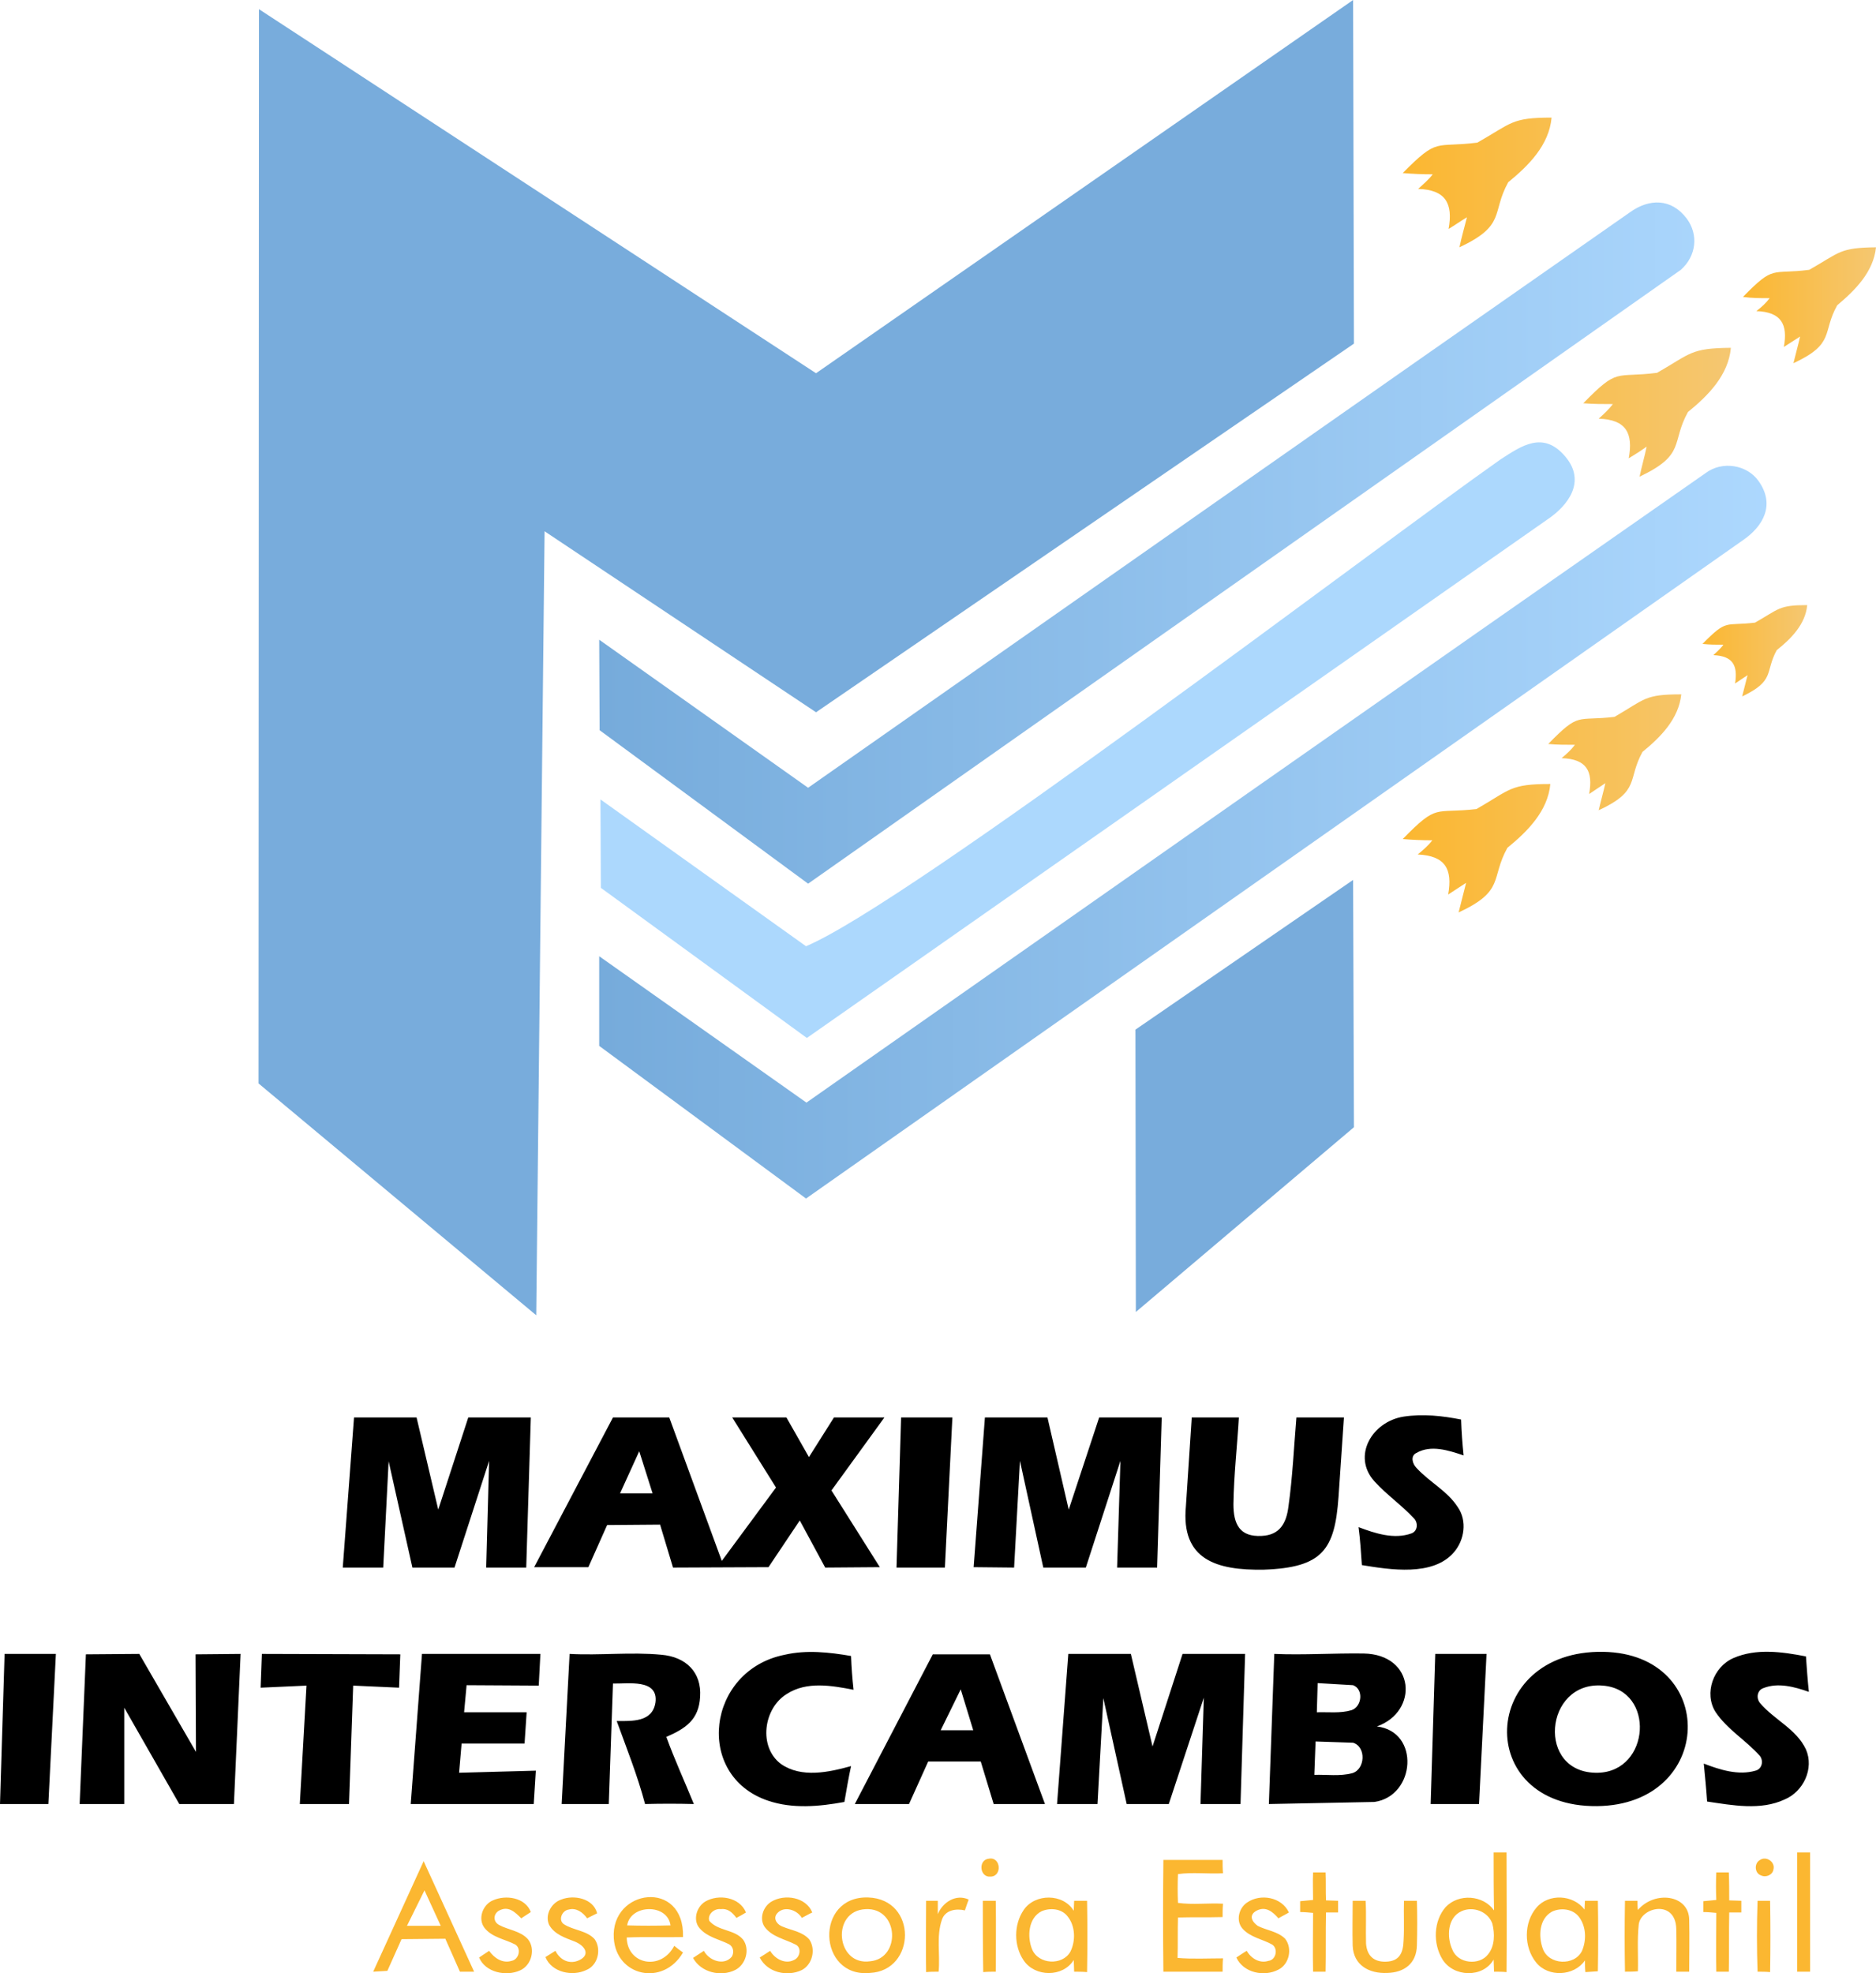
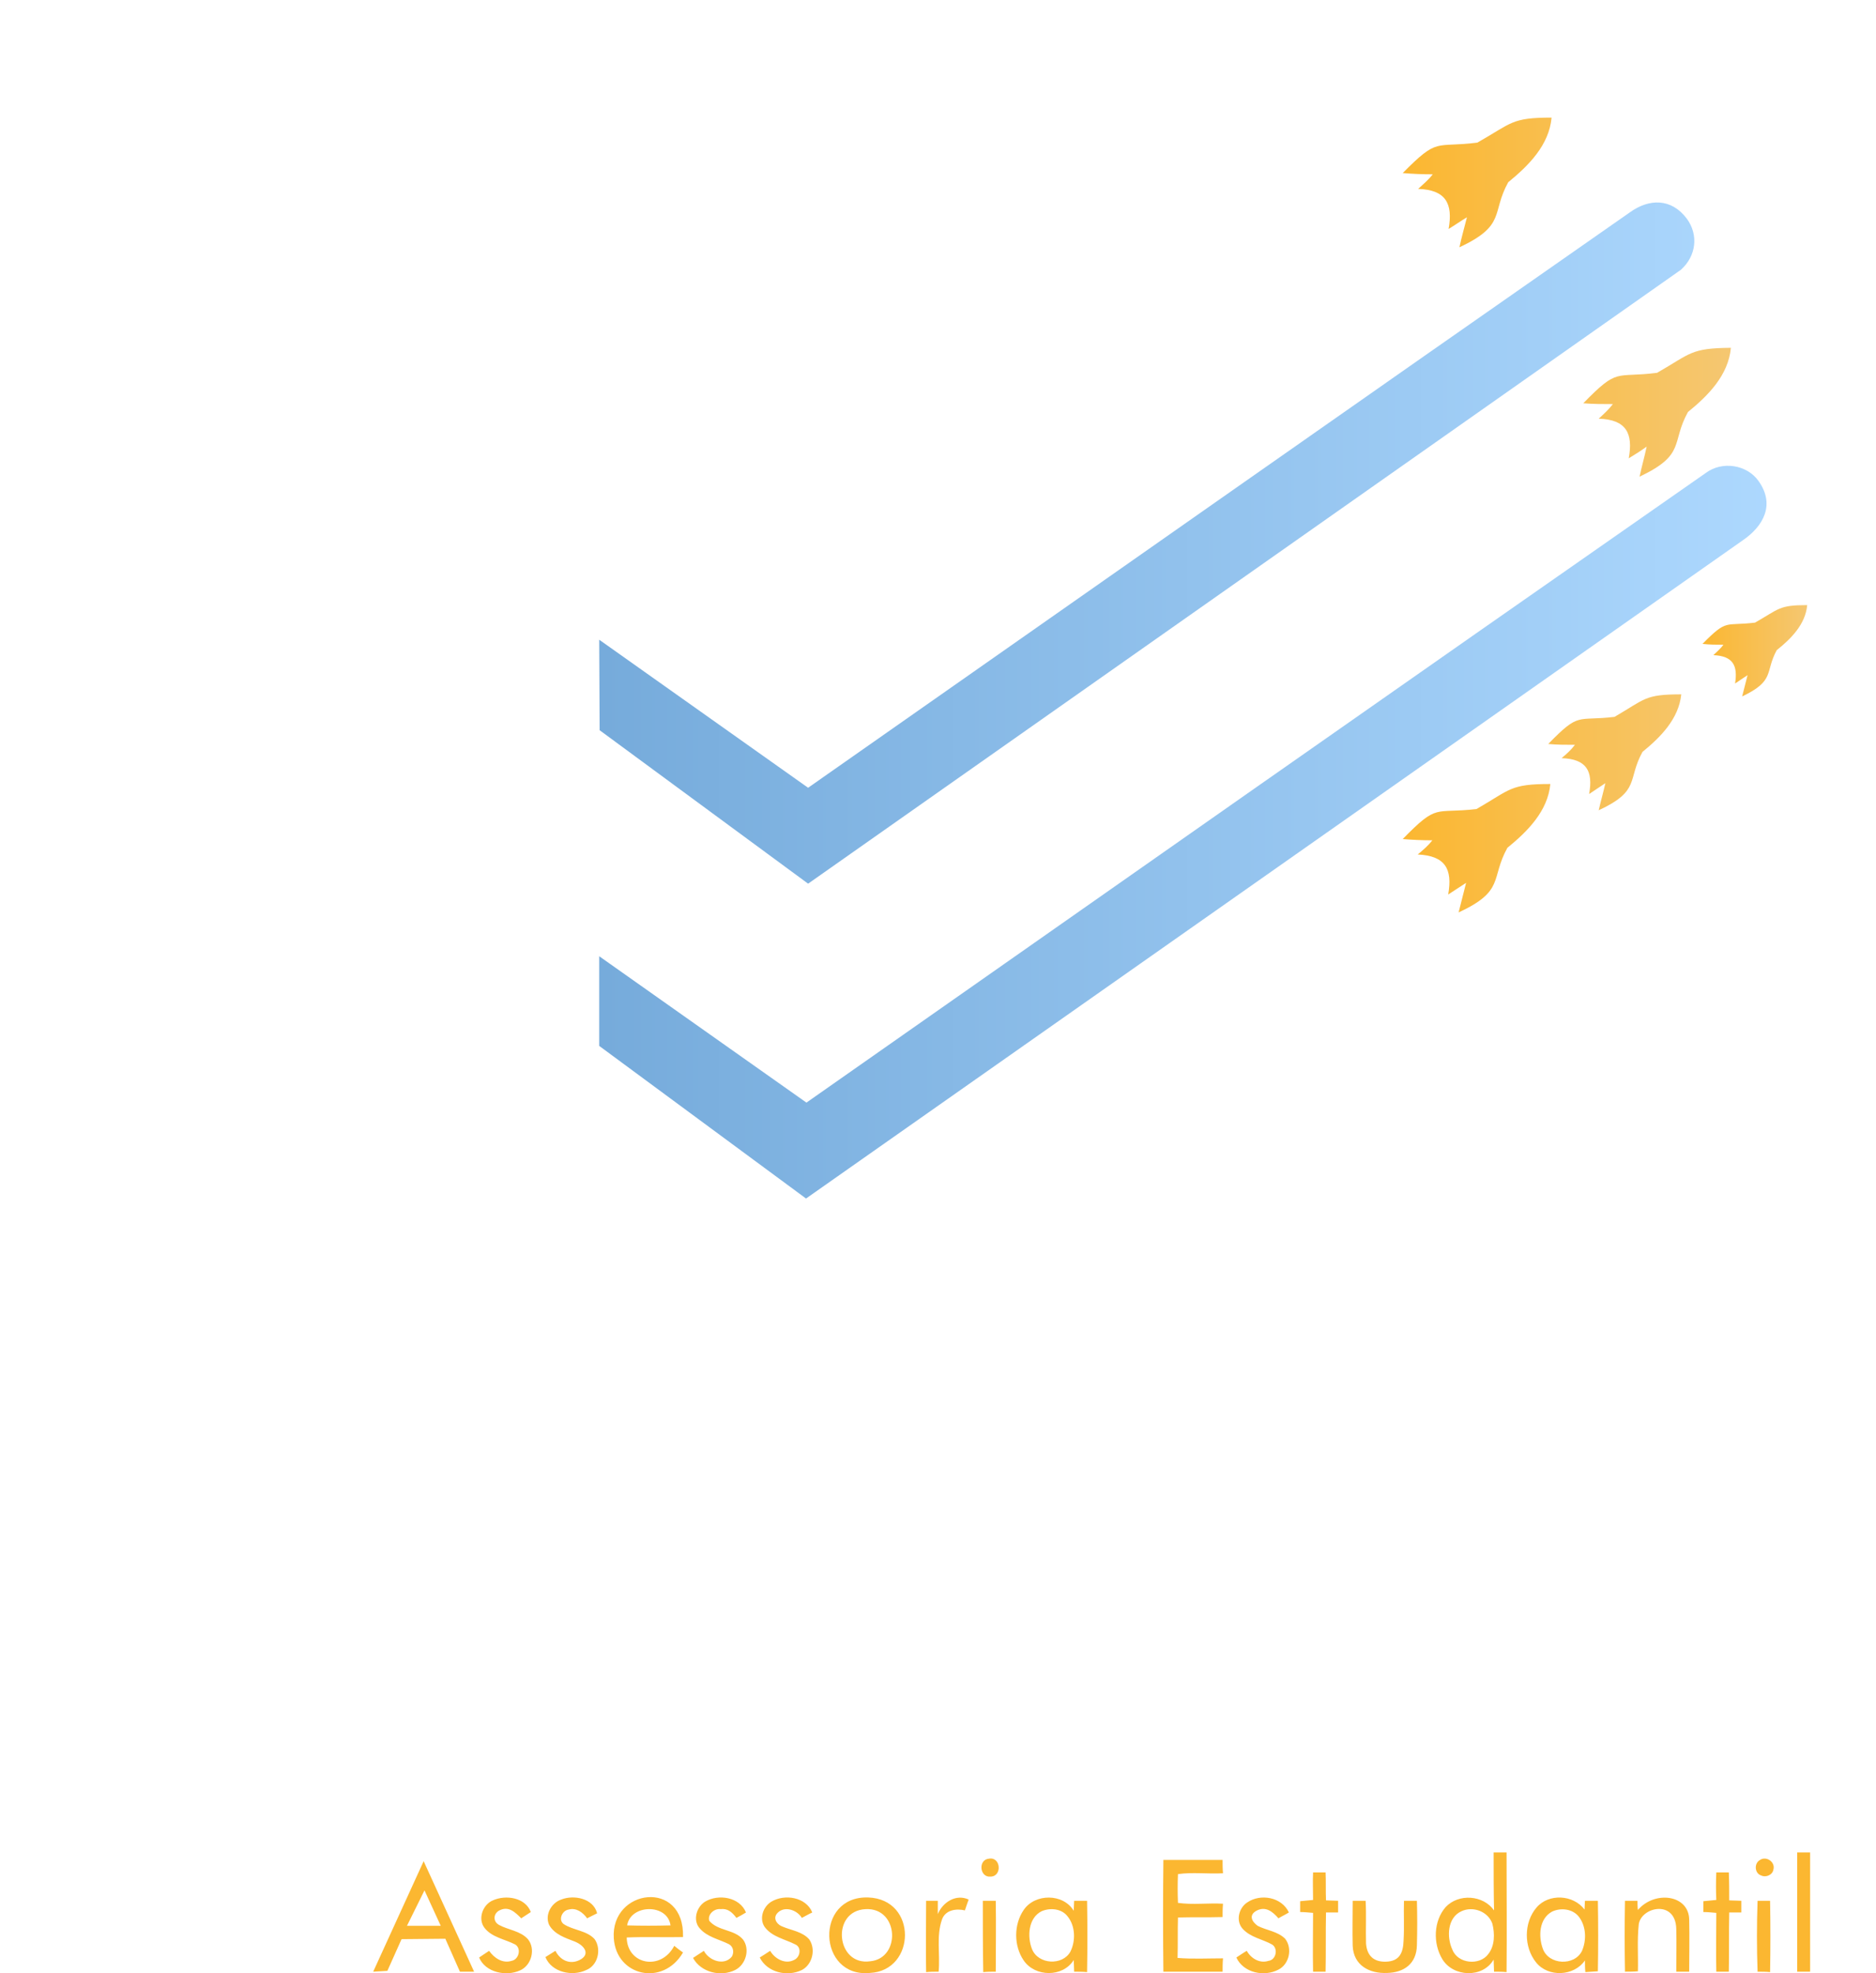
<svg xmlns="http://www.w3.org/2000/svg" viewBox="0 0 449.9 473.2">
  <defs>
    <linearGradient id="a" x1="0" y1=".5" x2="1" y2=".5">
      <stop offset="0%" stop-color="#fbb731" />
      <stop offset="100%" stop-color="#F5C771" />
    </linearGradient>
    <linearGradient id="b" x1="0" y1=".5" x2="1" y2=".5">
      <stop offset="0%" stop-color="#76abdb" />
      <stop offset="100%" stop-color="#add8fe" />
    </linearGradient>
  </defs>
  <path fill="url(#a)" d="M433.4 145.1c-.4 4.6-3.9 8.1-7.3 10.8-2.9 5.3-.3 7.3-8.3 11.1.4-1.7.9-3.4 1.3-5.1-1 .7-2 1.3-3 2 .7-4.3-.5-6.6-5.2-6.8.8-.8 1.7-1.5 2.4-2.5-1.6 0-3.3 0-5-.2 6-6.1 5.3-4.2 12.6-5.1 5.8-3.3 5.7-4.2 12.5-4.2z" />
  <path fill="url(#b)" d="M390.9 50.9c4.6-3.3 9.9-3.4 13.6 1.5 2.9 3.9 2.3 9-1.4 12.3L193.8 211.9l-50-36.8-.1-21.7 50.1 35.5c65.7-46 131.3-92.1 197.1-138zm18.2 62.5c3.9-2.9 9.8-2 12.6 1.9 4.1 5.7 1.2 10.9-3.8 14.3L193.3 287.4l-49.6-36.6v-21.5l49.7 35.1c71.9-50.4 143.7-100.8 215.7-151z" />
-   <path fill="url(#a)" d="M449.9 59.3c-.6 5.9-5 10.3-9.3 13.9-3.7 6.6-.4 9.2-10.5 13.9.5-2.1 1.1-4.2 1.6-6.4-1.3.8-2.6 1.7-3.9 2.5 1-5.4-.6-8.4-6.6-8.6 1.2-.9 2.3-1.9 3.2-3.1-2.2 0-4.3 0-6.4-.3 7.6-7.8 6.7-5.3 15.9-6.5 7.4-4.2 7.2-5.3 16-5.4z" />
  <path fill="#fbb731" d="M358.2 444.2h3.1c0 9.6.1 19.1 0 28.7-1-.1-2-.1-3-.1 0-1-.1-1.9-.1-2.9-2.6 4.5-9.7 4.2-12.3-.1-2.3-3.8-2.1-9.2.8-12.5 3.1-3.3 9-2.9 11.6.8-.1-4.6-.1-9.2-.1-13.9zm10.3 13.2c2.9-3.4 8.8-3.1 11.5.5 0-.5.1-1.6.1-2.1h3.1c.1 5.6.1 11.3 0 16.9-1 .1-2 .1-3 .2-.1-1-.1-1.9-.1-2.8-2.6 3.8-8.8 4.1-11.7.5-3-3.7-3-9.6.1-13.2zm-123 .6c2.7-4 9.5-4 12 .2 0-.8.1-1.6.1-2.4h3.1c.1 5.7.1 11.4 0 17.1-1-.1-2.1-.1-3.1-.1 0-1-.1-1.9-.1-2.8-2.6 4.2-9.3 4.1-12 .1-2.4-3.5-2.4-8.6 0-12.1zm-37.3-3c11.9.4 11.5 17.6.4 18.1-12.5 1.2-13.3-18.5-.4-18.1zm-44.4 9.5c-4.5.1-9-.1-13.5.1.1 6.5 8.2 8.1 11.4 2 .7.6 1.4 1.1 2.1 1.6-4.8 8.2-16 5.7-16.6-3.4-.8-11.9 17-14.3 16.6-.3zm-62.2-18.2l12.1 26.5h-3.4l-3.5-7.9-10.5.1-3.4 7.6-3.4.2 12.1-26.5zm248.9 12c-3.4 1.5-3.6 6.2-2.2 9.2 1.3 3.4 6.5 3.9 8.6 1.1 1.6-2 1.6-4.9 1-7.3-1-2.9-4.6-4.3-7.4-3zm71-2.5h3c.1 5.7.1 11.4 0 17.1-1-.1-2-.1-3-.1-.2-5.7-.2-11.3 0-17zm-97.1 0h3.1c.2 3.4 0 6.8.1 10.2.2 3 1.9 4.5 4.8 4.4 3.2-.1 4.1-2.1 4.2-5 .2-3.2 0-6.4.1-9.6h3.1c.1 3.5.1 7.1 0 10.7-.1 4.4-3.1 6.5-7.1 6.6-4.3.2-8.1-1.8-8.3-6.5-.1-3.6 0-7.2 0-10.8zm-88.7 0h3.1c.1 5.6 0 11.3 0 17-1 0-2 0-3 .1-.1-5.7-.1-11.4-.1-17.1zm157.1 2.2c4-4.7 12.2-3.7 12.3 2.3.1 4.2 0 8.4 0 12.5H402c0-3.4.1-6.9 0-10.3-.2-7.1-8.5-5.2-9-1-.4 3.7-.1 7.5-.2 11.2-1.1.1-2.1.1-3.1.1-.1-5.7-.1-11.3 0-17h3c0 .7 0 1.4.1 2.2zm-20.6.4c-3.1 1.7-3.3 5.9-2.2 8.9 1.4 3.9 7.6 4.2 9.4.5 1.1-2.6 1-5.8-.7-8.1-1.5-2-4.4-2.3-6.5-1.3zm-73.1-2.2c3.2-2.2 8.3-1.3 10 2.4-.8.5-1.7.9-2.5 1.4-1.4-1.6-3.1-3-5.3-1.8-1.8 1-1.2 2.5.3 3.6 2.1 1.1 4.8 1.3 6.6 3.1 1.8 2.3 1 6.1-1.6 7.4-3.4 1.8-8.4.8-10.1-2.9.8-.5 1.6-1.1 2.5-1.6 1 1.8 3.1 3.1 5.2 2.4 1.8-.2 2.4-2.9.9-3.9-2.3-1.3-5.2-1.7-7.1-3.8-1.7-1.9-.9-5 1.1-6.3zm-49.3 2.1c-3.2 1.6-3.5 6.1-2.3 9.1 1.5 3.7 7.3 4 9.2.6 1.3-2.6 1.2-6.2-.7-8.5-1.4-1.8-4.1-2.1-6.2-1.2zm-24.9.7c1.2-2.9 4.4-4.9 7.4-3.5-.3.8-.6 1.7-.9 2.6-2.1-.5-4.7-.1-5.5 2.2-1.4 4-.4 8.3-.8 12.5-1 0-2 0-3 .1-.1-5.7 0-11.4 0-17.1h2.8v3.2zm-16.2 11.3c7.4-.7 6.9-12.9-1.1-12.5-8.4.4-7.1 13.7 1.1 12.5zM185 456c3.2-1.9 8.3-1.1 9.8 2.6-.9.4-1.7.9-2.5 1.3-1.2-2-4.4-3-6-1-1 1.3.2 2.7 1.4 3.1 2.1.9 4.8 1.2 6.4 3.1 1.6 2.4.7 6-1.8 7.3-3.5 1.7-8.3.6-10.1-3 .8-.5 1.6-1 2.5-1.6 1.1 1.9 3.6 3.3 5.7 2.2 1.5-.6 1.9-3 .4-3.7-2.5-1.3-5.6-1.8-7.4-4.2-1.4-2-.4-4.9 1.6-6.1zm-15.9 0c3.2-1.9 8.3-1.1 9.8 2.6-.8.5-1.5.9-2.3 1.3-1.1-1.5-2.2-2.3-3.8-2.1-1.5-.2-3.2 1.3-2.7 2.8 2.1 2.5 6 2 8.1 4.5 1.7 2.3.7 6-1.9 7.3-3.4 1.7-8.2.6-10.1-2.9.9-.6 1.7-1.1 2.6-1.7 1.2 2.3 4.8 3.7 6.7 1.4.6-1 .4-2.4-.7-3-2.4-1.2-5.2-1.7-7-3.8-1.7-1.9-.8-5.1 1.3-6.4zm-18.7 5.7c3.4.1 6.9.1 10.4 0-.7-5.3-9.6-5.1-10.4 0zm-15.8-6.2c3-1.2 7.7-.3 8.6 3.3l-2.4 1.2c-1-1.4-2.6-2.6-4.4-2.1-1.6.2-2.6 2.5-1.2 3.5 2.3 1.5 5.5 1.5 7.4 3.6 1.7 2.4.8 6.3-2 7.4-3.3 1.6-8.3.6-9.8-3.1l2.4-1.5c1.1 2.2 3.4 3.4 5.8 2.2 2.6-1.3 1.3-3.4-1.1-4.4-2.3-.9-4.9-1.7-6.2-4-1.1-2.4.5-5.3 2.9-6.1zm-16.4.2c3.1-1.4 7.8-.7 9.1 2.8L125 460c-1.5-1.5-3.1-3.1-5.4-1.8-1.3.8-1.4 2.6.1 3.4 2.2 1.2 5.1 1.4 6.9 3.4 1.9 2.3.9 6.3-1.9 7.5-3.3 1.5-8.3.5-9.8-3.1.8-.5 1.6-1.1 2.4-1.6 1.2 1.7 3.2 3.1 5.4 2.4 1.7-.3 2.4-2.9.9-3.9-2.5-1.3-5.6-1.7-7.4-4-1.7-2.2-.4-5.6 2-6.6zm293.4-6.7h3c.1 2.3.1 4.5.1 6.7.9 0 1.9.1 2.9.1v2.8h-2.9c-.1 4.8 0 9.5-.1 14.2h-3c-.1-4.7 0-9.4 0-14.1-1.1-.1-2.1-.2-3.1-.2v-2.6c1-.1 2.1-.2 3.1-.3-.1-2.2-.1-4.4 0-6.6zm-96.7 0h3c.1 2.2 0 4.5.1 6.7 1 0 1.9.1 2.9.1v2.8H318c-.1 4.7 0 9.5-.1 14.2h-3c-.1-4.7 0-9.4 0-14.1-1.1-.1-2.1-.2-3.1-.2v-2.6c1-.1 2-.2 3.1-.3 0-2.2-.1-4.4 0-6.6zM97.6 461.8h8.1l-3.9-8.5-4.2 8.5zM422.1 446c1.5-1 3.7.5 3.2 2.3-.2 1.3-1.8 2-3 1.4-1.5-.5-1.7-2.9-.2-3.7zM279 446h14.2c0 1.1 0 2.1.1 3.2-3.6.2-7.3-.3-10.8.2-.1 2.3-.1 4.6 0 6.9 3.5.5 7.2 0 10.8.2-.1 1.1-.1 2.2-.1 3.2-3.6.1-7.2 0-10.7.1-.1 3.2 0 6.5-.1 9.7 3.6.3 7.3.1 10.9.1-.1 1.1-.1 2.2-.1 3.2H279c-.1-8.9-.1-17.9 0-26.8zm-41.8-.3c2.8-.5 3.2 4.2.4 4.3-2.7.3-3.1-4.1-.4-4.3zm193.8-1.5h3.1v28.6H431v-28.6z" />
-   <path d="M84.9 339.9h15l5.2 22.1 7.2-22.1h15l-1.1 36h-9.6l.7-25.6-8.3 25.6H98.9l-5.7-25.5-1.3 25.5h-9.7l2.7-36zm151.3 0h15l5.1 22.1 7.3-22.1h15l-1.1 36h-9.6l.8-25.6-8.3 25.6h-10.2l-5.6-25.6-1.4 25.6-9.7-.1 2.7-35.9zm74.7 0h11.4L321 359c-.9 12.6-3.8 16.9-17.9 17.4-11.4.2-19.9-2.4-18.7-15.2l1.4-21.3h11.3c-.4 6.9-1.2 13.8-1.3 20.8 0 4.8 1.5 7.9 6.8 7.6 4.3-.2 5.9-3 6.4-7.1 1-7.1 1.3-14.2 1.9-21.3zm25.7-.2c4.6-.7 9.3-.2 13.8.7.1 2.9.3 5.7.6 8.6-3.6-1.2-7.8-2.6-11.3-.6-1.5.7-1 2.6 0 3.6 3.1 3.4 7.4 5.5 9.9 9.4 2.3 3.3 1.6 7.9-.9 10.8-5 5.9-15.4 4.2-22.1 3.1-.2-3-.4-6.1-.8-9.1 4 1.5 8.5 3 12.7 1.5 1.6-.6 1.6-2.7.5-3.7-2.9-3.1-6.5-5.6-9.4-8.8-5.4-6-.6-14.3 7-15.5zm-208.5 36.1l18.9-35.9h13.5l12.6 34.4 13-17.6-10.5-16.8h13l5.4 9.5 6-9.5h12.1l-12.7 17.5 11.6 18.4-13.1.1-6.1-11.3-7.5 11.2-22.9.1-3.1-10.3-12.7.1-4.5 10.1h-13zm25.2-27.8l-4.6 10.1h7.8l-3.2-10.1zm62.8-8.1h12.3l-1.8 36H215l1.1-36zm-27.9 56.9c5.2-1.2 10.7-.6 15.9.3.1 2.7.3 5.4.6 8.1-5.2-1-11.2-2.1-16 1-5.6 3.4-6.9 12.7-1.4 16.8 4.9 3.4 11.4 2 16.8.5-.6 2.8-1.1 5.7-1.6 8.6-6 1.1-12.4 1.7-18.3-.3-17.8-6-14.7-31.3 4-35zm196.3-.7c27.7.5 26.8 36.7-1.5 37-29.8.3-28.2-37.5 1.5-37zm-1.3 29c12.6-.3 13.8-19.9 1.2-20.9-14.1-1.2-16.1 21.2-1.2 20.9zm32.5-27.5c5.5-2.4 11.7-1.5 17.4-.4.2 2.8.4 5.7.7 8.5-3.4-1.2-7.4-2.3-10.9-.9-1.5.5-1.8 2.4-.8 3.6 3.4 4 8.7 6.2 11 11.1 2 4.6-.6 10.1-5.1 12-5.8 2.7-12.5 1.4-18.6.5-.2-3-.5-6-.8-9.1 3.9 1.5 8.3 2.9 12.4 1.7 1.6-.4 2-2.4 1-3.6-3.3-3.7-7.8-6.3-10.6-10.5-2.8-4.5-.5-10.8 4.3-12.9zm-414.6-1h12.3l-1.8 36H0l1.1-36zm19.5.1l12.8-.1L47 420.1l-.1-23.4 10.8-.1-1.6 36H43l-13.2-23.1v23.1H19.1l1.5-35.9zm42.2-.1l33.2.1-.3 8-11-.5-1 28.4H71.9l1.6-28.4-11 .5.3-8.1zm38.4 0h28.4l-.4 7.6-17.3-.1-.6 6.5h15l-.5 7.5h-15.1l-.6 7 18.4-.5-.5 8H98.5l2.7-36zm35.4 0c7.3.4 14.7-.5 22 .2 5.9.5 9.7 4.2 9.3 10.1-.3 5.5-3.5 7.6-8.1 9.6 2 5.5 4.4 10.7 6.6 16.1-3.9-.1-7.8-.1-11.7 0-1.8-6.8-4.4-13.3-6.8-19.9 3.7 0 8.6.3 9.3-4.5.7-5.7-6.7-4.4-10.2-4.5l-1 28.9h-11.3l1.9-36zm87.1.1h13.7l13.2 35.9h-12.3l-3.1-10.2h-12.6l-4.6 10.2h-13l18.7-35.9zm1.9 18.2h7.8l-3-9.8-4.8 9.8zm30.6-18.3h15l5.2 22.2 7.2-22.2h15l-1.1 36h-9.6l.8-25.5-8.4 25.5h-10.1l-5.6-25.4-1.4 25.4h-9.7l2.7-36zm49.4 0c7.1.3 14.2-.2 21.4-.1 12.4.2 13.3 13.9 3.2 17.5 10.4 1.2 9.3 16.7-.6 18.1l-25.3.5 1.3-36zm10.4 7l-.2 7c2.7-.1 5.6.3 8.3-.5 2.5-.8 3-5 .4-6l-8.5-.5zm-.5 14l-.3 8c3-.1 6.1.4 9.1-.4 3.1-.9 3.4-6.3.2-7.3l-9-.3zm28.7-21h12.3l-1.8 36h-11.6l1.1-36z" />
-   <path fill="#78ACDC" d="M324.5 0l.2 82.4-129 88.4-65.1-43.4-2 188L62 259.8l.1-257.6 133.6 87.3L324.5 0zm0 211l.2 59.3-52.3 44.3-.1-67.7 52.2-35.9z" />
-   <path fill="#ACD8FD" d="M375.4 109.5c5 5.9.8 11.7-4.5 15.2L193.5 248.9l-49.4-36-.1-21.2 49.3 35.2c24.7-10.4 135.7-95 166.5-116.7 5.1-3.3 10.3-7 15.6-.7z" />
  <path fill="url(#a)" d="M372.1 28.2c-.6 6.6-5.5 11.5-10.4 15.5-4.1 7.4-.4 10.3-11.7 15.6.5-2.4 1.2-4.8 1.8-7.2-1.5.9-2.9 1.9-4.4 2.8 1.1-6.1-.7-9.4-7.3-9.6 1.2-1.1 2.5-2.2 3.5-3.5-2.4 0-4.8-.1-7.2-.3 8.6-8.7 7.6-6 17.9-7.3 8.3-4.7 8.1-6 17.8-6zm43 55.2c-.6 6.6-5.5 11.5-10.3 15.4-4.1 7.4-.4 10.2-11.6 15.5.5-2.4 1.2-4.8 1.7-7.2-1.4 1-2.8 1.9-4.3 2.8 1.1-6-.6-9.3-7.2-9.5 1.2-1.1 2.4-2.2 3.4-3.5-2.3 0-4.7 0-7.1-.2 8.5-8.7 7.5-6 17.7-7.3 8.2-4.7 8-5.9 17.7-6zM371.8 188c-.6 6.5-5.5 11.4-10.3 15.3-4.1 7.4-.5 10.3-11.7 15.5.6-2.4 1.2-4.7 1.8-7.1-1.4.9-2.9 1.9-4.3 2.8 1.1-6.1-.7-9.3-7.3-9.6 1.2-1 2.5-2.1 3.5-3.4-2.4 0-4.7-.1-7.1-.3 8.5-8.7 7.5-6 17.7-7.2 8.2-4.7 8-6 17.7-6zm31.4-21.5c-.6 5.9-5 10.3-9.3 13.8-3.7 6.7-.4 9.3-10.5 14 .5-2.2 1.1-4.3 1.6-6.5-1.3.9-2.6 1.7-3.9 2.6 1-5.5-.6-8.4-6.6-8.6 1.2-1 2.3-2 3.2-3.2-2.2 0-4.3 0-6.4-.2 7.6-7.8 6.7-5.4 15.9-6.5 7.4-4.3 7.2-5.4 16-5.4z" />
</svg>